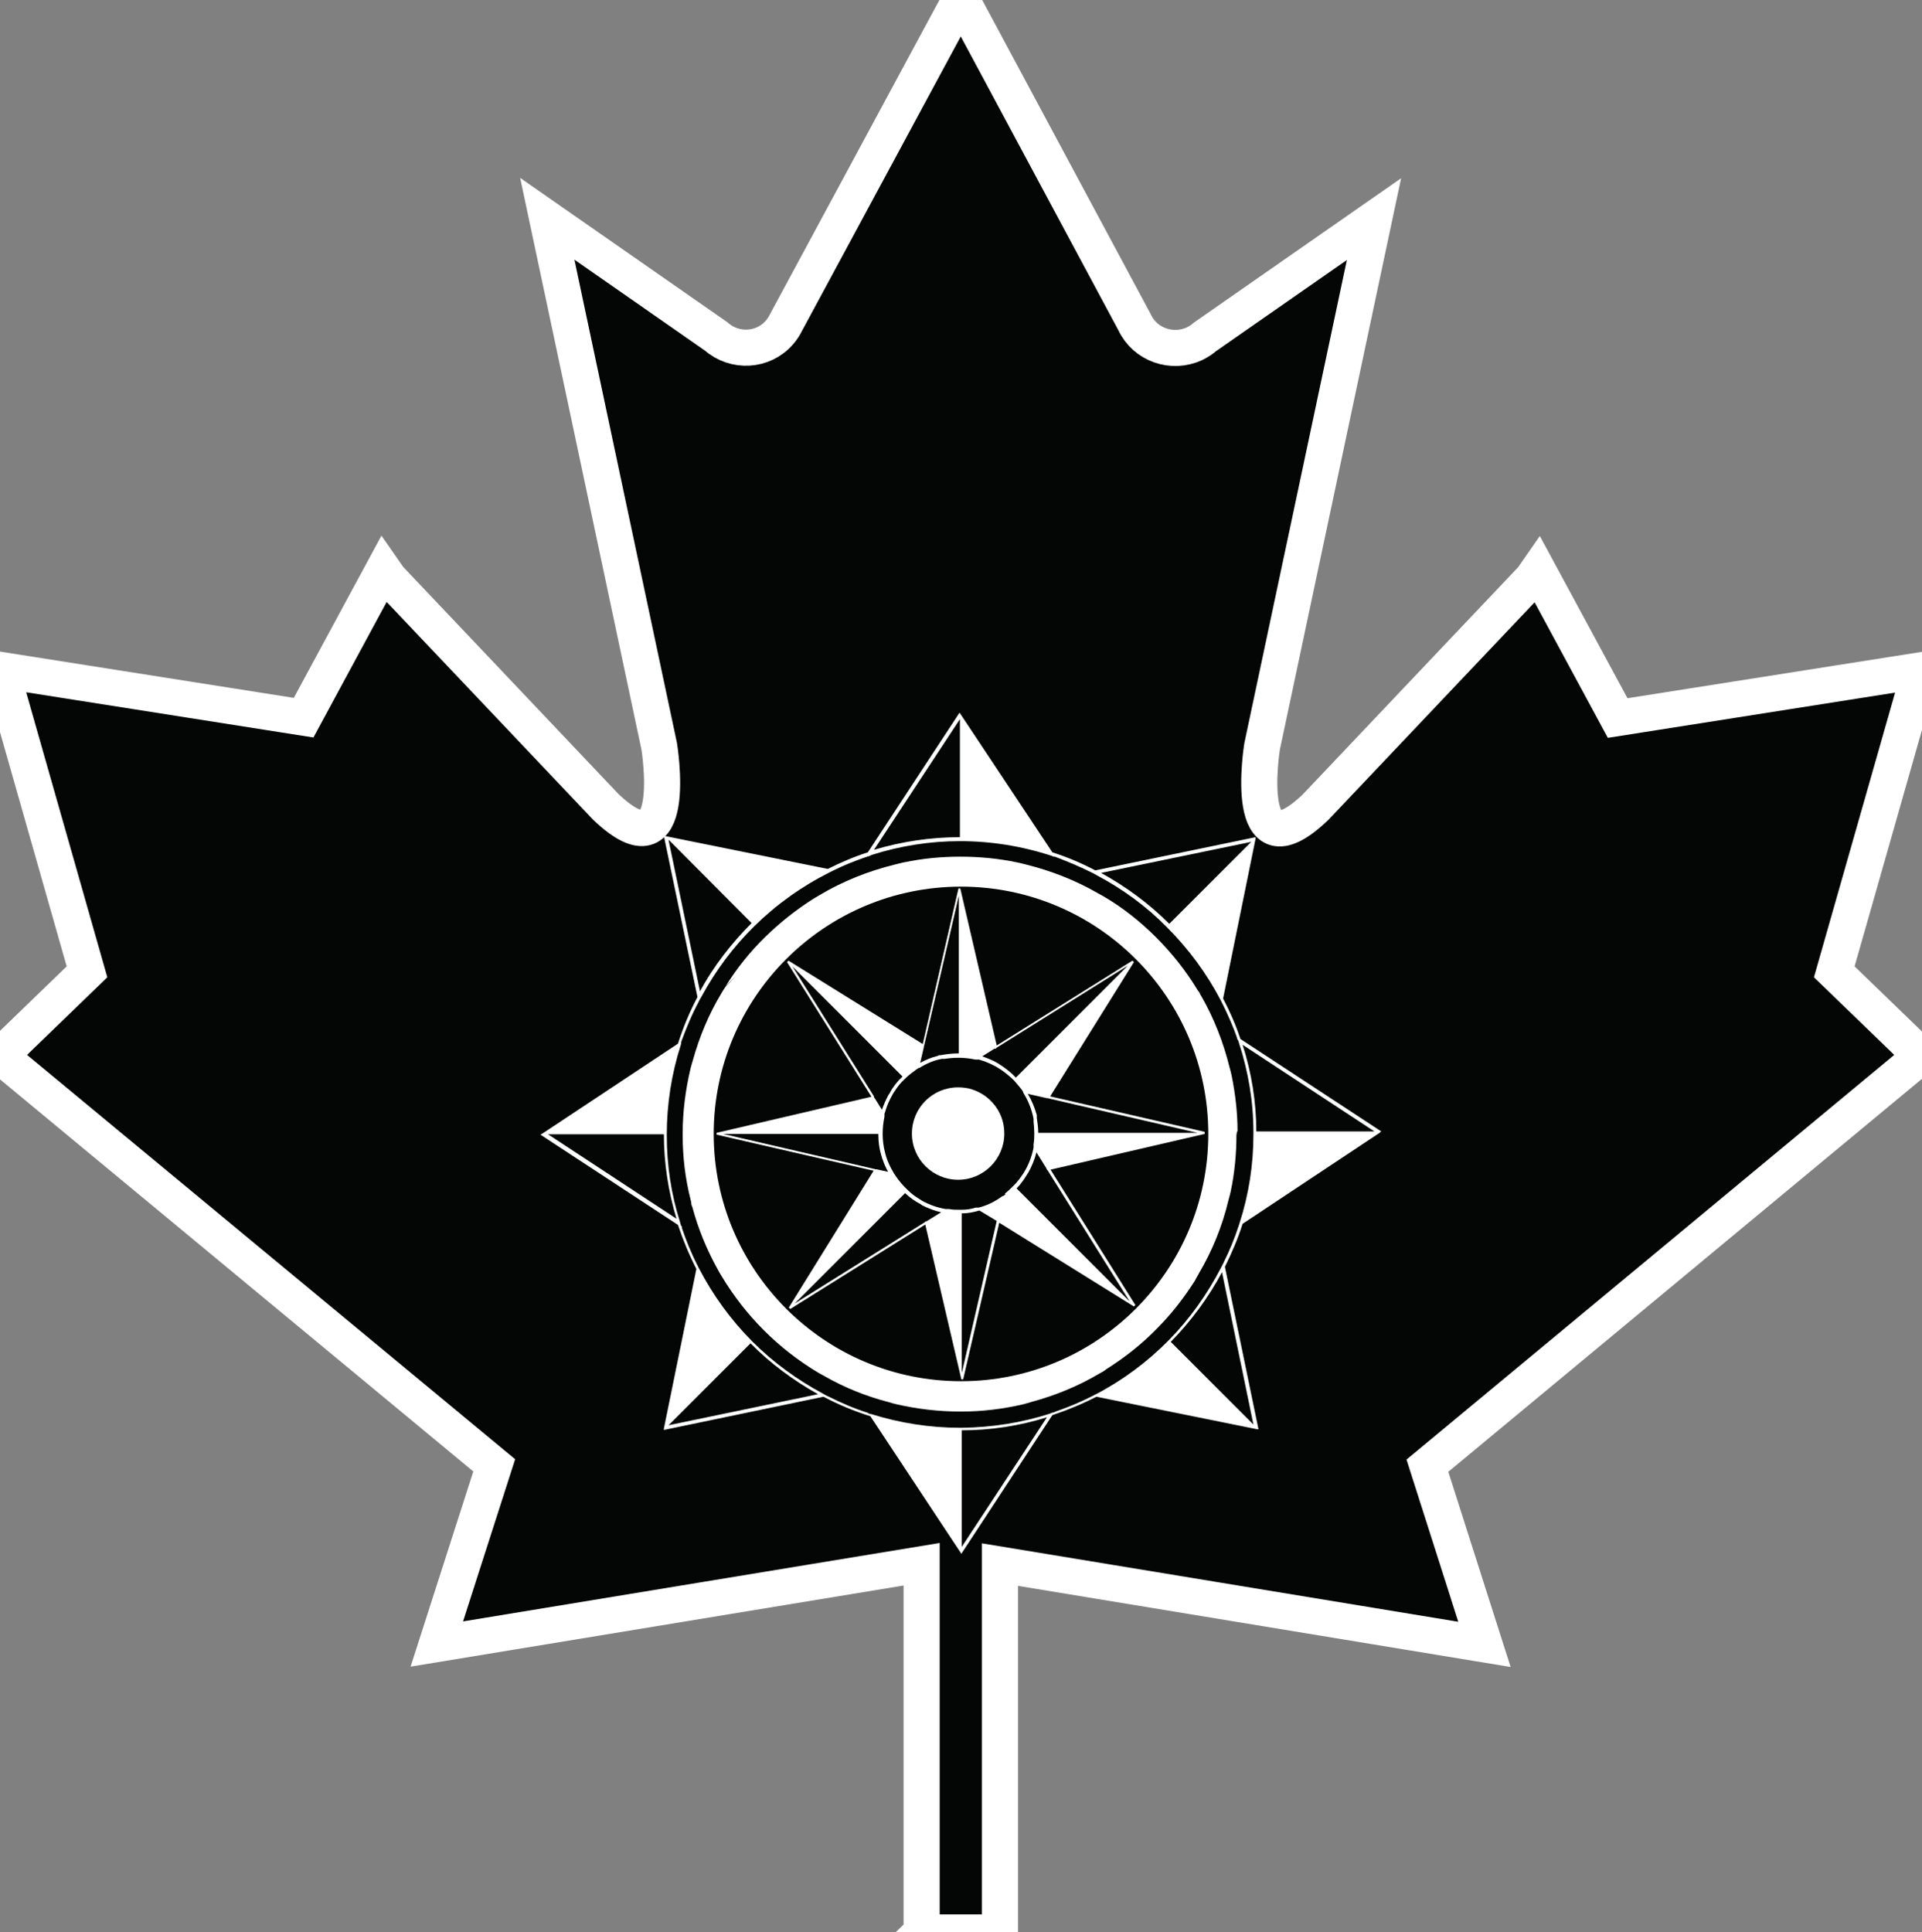
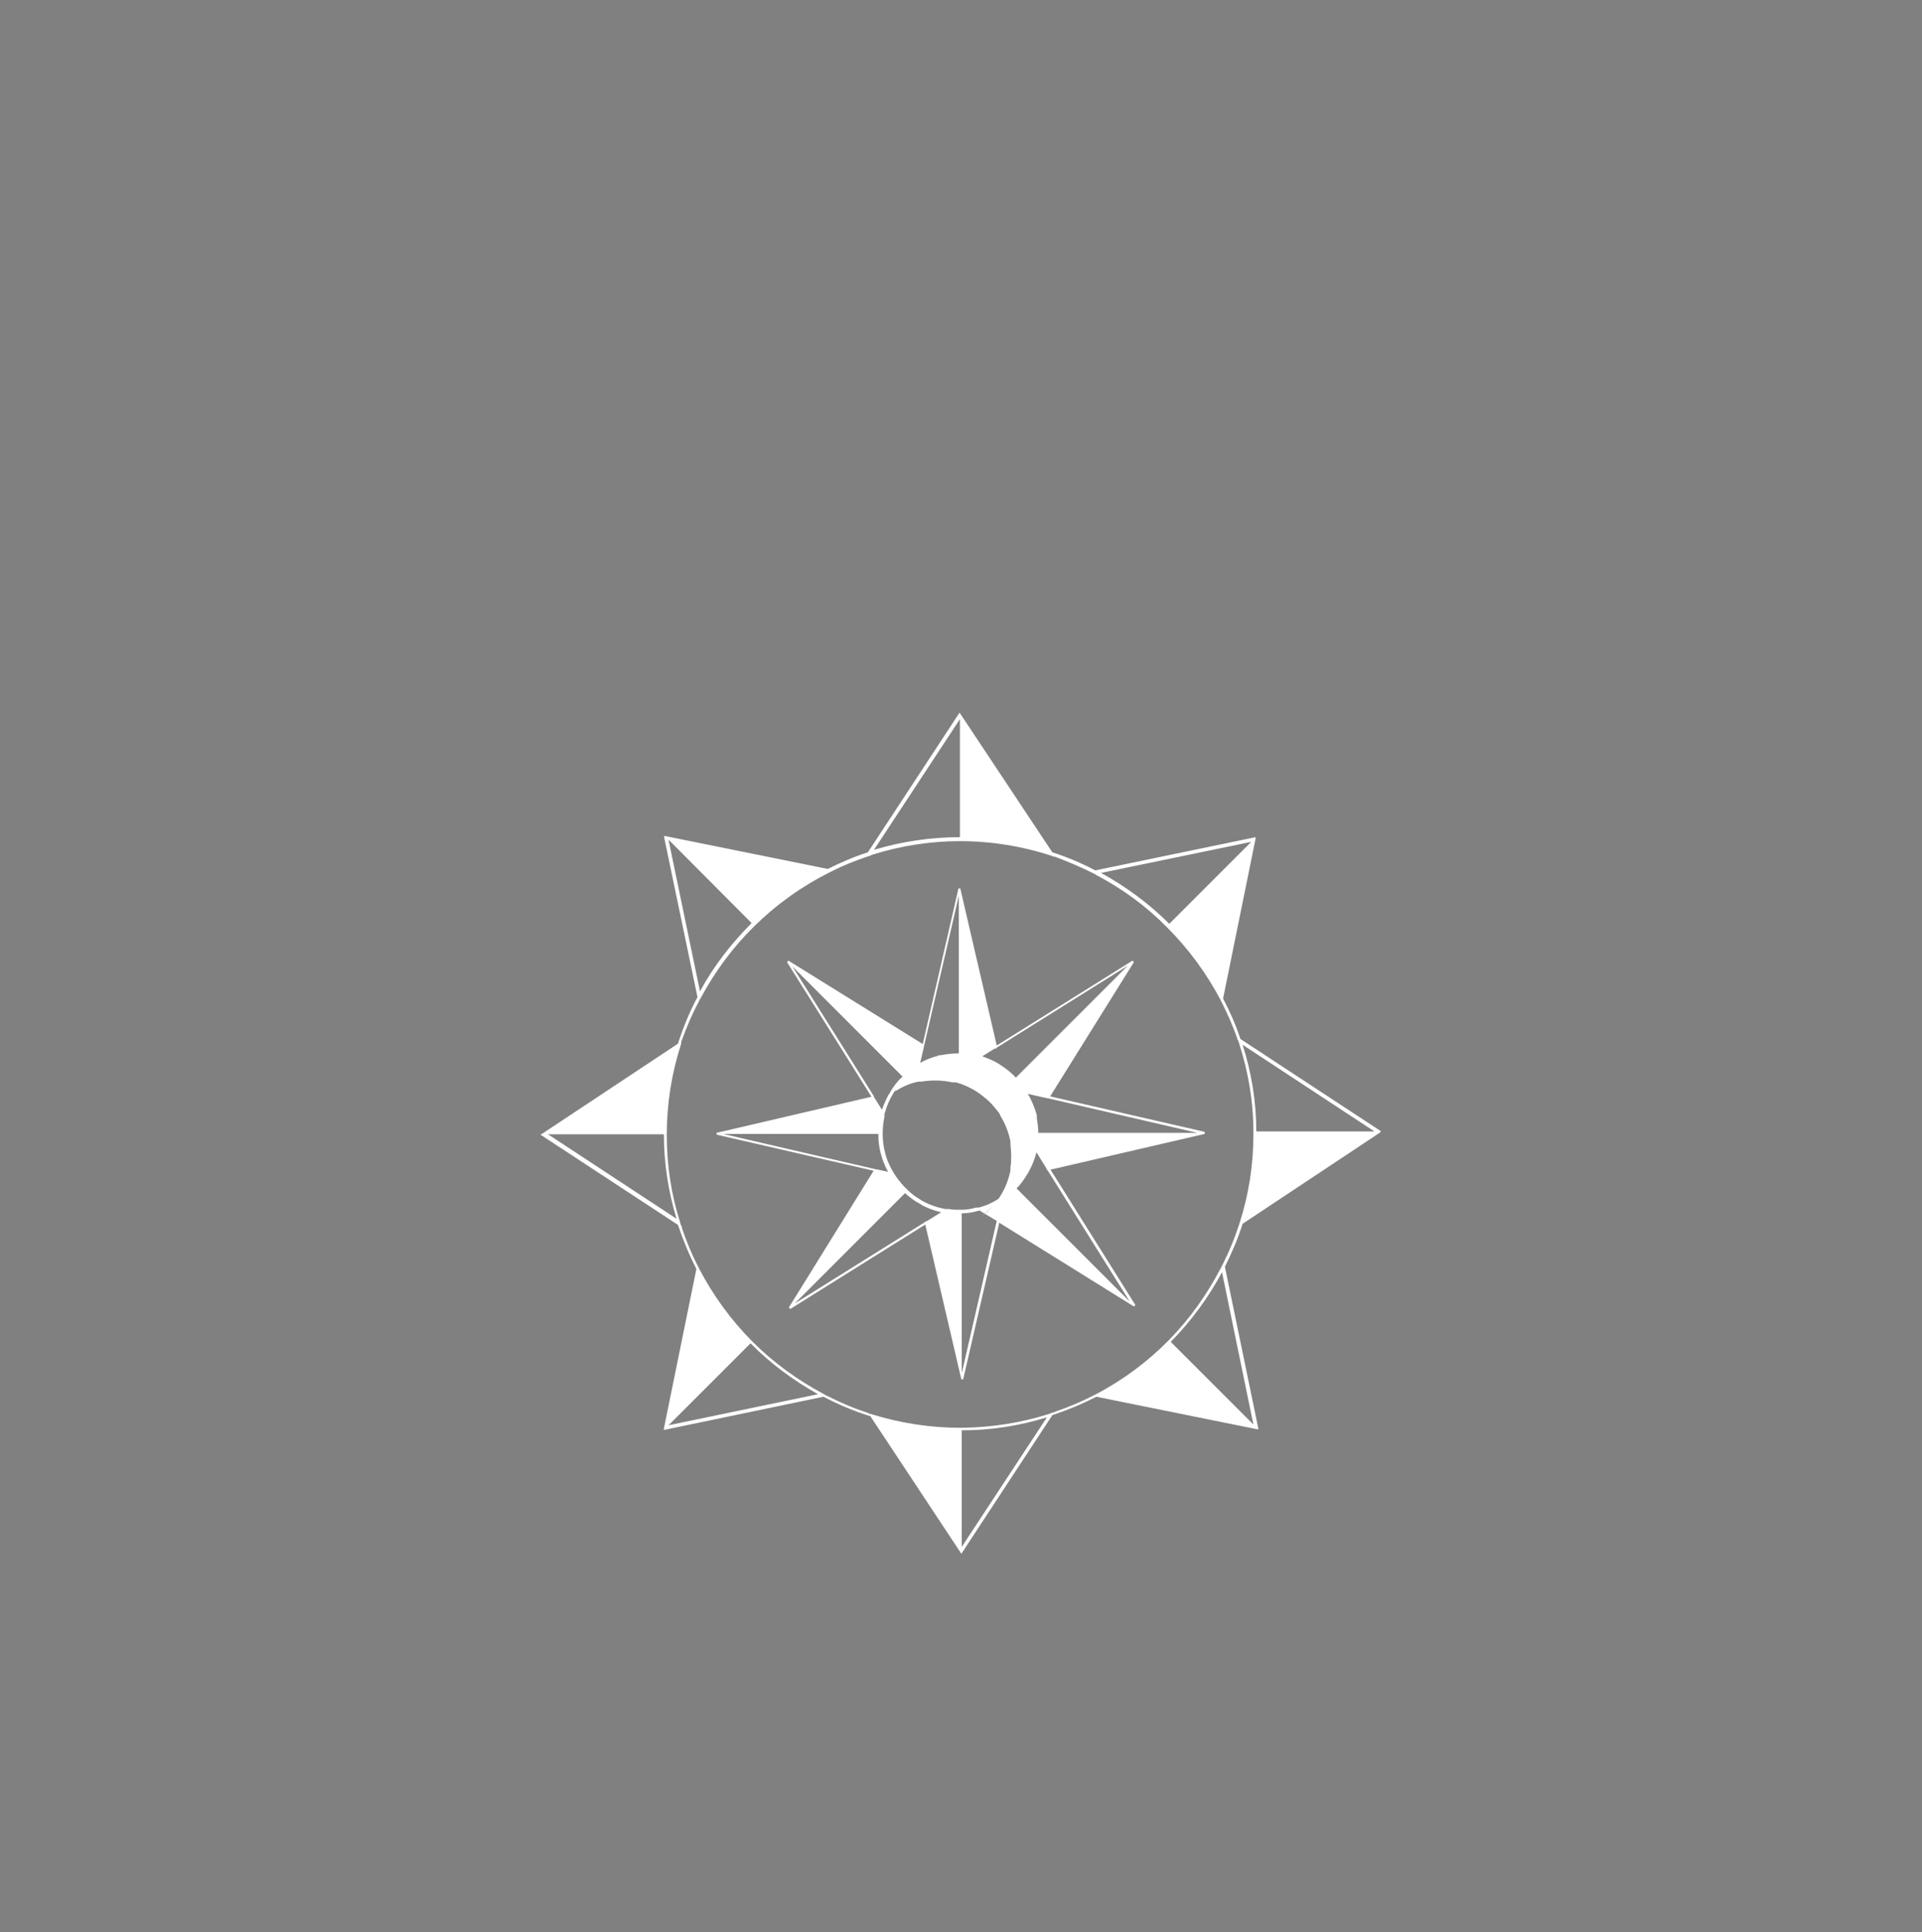
<svg xmlns="http://www.w3.org/2000/svg" id="Layer_2" viewBox="0 0 53.24 53.52">
  <rect x="0" y="0" width="53.24" height="53.52" fill="#808080" stroke="none" />
  <defs>
    <style>.cls-1{fill:#040505; stroke:#fff; stroke-width:1;}.cls-2{fill:#fff;}</style>
  </defs>
  <g id="Layer_1-2">
    <g id="ccc-logo-icon">
-       <path id="maple-leaf" class="cls-1" d="M25.53,53.52v-10.19l-13.43,2.21,1.59-4.95L0,29.25l2.41-2.33L.03,18.56l8.38,1.32,2.21-4.09,.16,.23,6,6.33c2.08,1.98,1.48-1.68,1.48-1.68l-3.1-14.61,4.68,3.26c.51,.45,1.3,.41,1.75-.11,.08-.09,.14-.19,.19-.29L26.59,0h.05l4.79,8.93c.29,.62,1.04,.88,1.66,.59,.1-.05,.2-.11,.29-.19l4.68-3.26-3.1,14.61s-.59,3.66,1.48,1.68l6-6.33,.16-.23,2.21,4.09,8.38-1.32-2.38,8.35,2.41,2.33-13.68,11.35,1.58,4.95-13.42-2.21v10.19h-2.18Z" />
      <g id="compass-rose">
        <path id="Path_248" class="cls-2" d="M38.23,31.36l.03-.02-3.9-2.56c-.13-.39-.29-.76-.48-1.12l.9-4.43v-.04s-4.44,.92-4.44,.92c-.38-.2-.78-.37-1.19-.5l-2.55-3.84-.02-.03-2.54,3.87c-.38,.12-.75,.28-1.11,.46l-4.5-.91h-.04s.93,4.46,.93,4.46c-.22,.41-.4,.85-.54,1.29l-3.77,2.5-.04,.02,3.81,2.5c.14,.42,.31,.83,.51,1.22l-.9,4.42v.04s4.42-.92,4.42-.92c.42,.22,.85,.4,1.3,.54l2.5,3.78,.02,.03,2.52-3.84c.42-.14,.83-.31,1.22-.51l4.45,.9h.04s-.93-4.5-.93-4.5c.19-.38,.36-.78,.49-1.19l3.81-2.53Zm-.16-.02h-3.27c0-.81-.13-1.62-.38-2.4l3.65,2.4Zm-3.41-8.02l-2.27,2.27c-.56-.56-1.2-1.03-1.89-1.41l4.16-.86Zm-8.07-3.4v3.27c-.81,0-1.61,.12-2.38,.35l2.38-3.62Zm-8.06,3.35l2.29,2.3c-.56,.56-1.05,1.19-1.43,1.89l-.87-4.19Zm-3.36,8.15h3.22c0,.79,.12,1.58,.35,2.34l-3.56-2.34Zm3.36,8.05l2.26-2.26c.55,.56,1.19,1.03,1.87,1.41l-4.14,.86Zm8.11,3.38v-3.23c.8,0,1.59-.12,2.36-.36l-2.36,3.59Zm8.08-3.39l-2.29-2.29c.56-.57,1.04-1.22,1.42-1.93l.87,4.22Zm-.4-5.54h0s0,.03-.01,.04c-.11,.34-.25,.68-.41,1,0,.01-.01,.03-.02,.04h0s-.01,.03-.02,.04l-.04,.08c-.38,.73-.86,1.41-1.44,2-.6,.61-1.29,1.12-2.04,1.51-.01,0-.03,.01-.04,.02l-.04,.02c-.33,.17-.67,.31-1.02,.43l-.04,.02h0s-.03,.01-.04,.01c-.03,0-.05,.02-.08,.03-.78,.25-1.6,.38-2.43,.39h-.05c-.84,0-1.67-.13-2.47-.38-.01,0-.03,0-.04-.01-.01,0-.03,0-.04-.02-.38-.12-.75-.28-1.11-.46-.01,0-.03-.01-.04-.02-.01,0-.02-.01-.04-.02-.02-.01-.05-.03-.07-.04-.71-.38-1.37-.86-1.94-1.43h0c-.6-.6-1.1-1.29-1.49-2.04l-.02-.04s-.01-.03-.02-.04c-.17-.33-.31-.68-.43-1.03v-.04s-.03-.04-.03-.04c0-.03-.02-.05-.02-.08-.25-.78-.37-1.59-.37-2.41v-.02c0-.84,.13-1.68,.39-2.49,0-.02,.01-.03,.01-.04v-.04c.14-.38,.29-.75,.48-1.1,0-.01,.01-.03,.02-.04,0-.01,.01-.03,.02-.04,.01-.02,.03-.05,.04-.07,.39-.72,.88-1.38,1.46-1.95,.62-.61,1.32-1.11,2.1-1.5l.04-.02,.04-.02c.3-.15,.6-.27,.92-.38,.01,0,.03,0,.04-.02h.04s.05-.03,.08-.04h0c.79-.25,1.61-.38,2.44-.38h0c.87,0,1.73,.14,2.55,.41l.04,.02h.04c.34,.13,.68,.27,1,.43l.04,.02s.03,.01,.04,.02,.05,.02,.07,.04h0c.72,.38,1.38,.86,1.95,1.44,.6,.6,1.11,1.29,1.5,2.04l.02,.04h0s.01,.03,.02,.04c.15,.3,.29,.62,.4,.93,0,.01,.01,.03,.01,.04,0,.01,.01,.03,.02,.04s.02,.05,.03,.08c.26,.8,.4,1.63,.4,2.47v.07c0,.84-.13,1.67-.39,2.47,0,.01-.01,.03-.02,.04h0Z" />
-         <path id="Path_252" class="cls-2" d="M34.28,31.33c0-.51-.06-1.02-.16-1.52h0s-.02-.09-.03-.13l-.03-.11c-.17-.69-.43-1.36-.78-1.97-.02-.03-.04-.06-.05-.09s-.04-.06-.06-.09c-.32-.53-.71-1.02-1.15-1.46-.43-.43-.92-.82-1.45-1.13l.11,.11h0l-.11-.11h0l-.09-.05-.09-.05c-.61-.35-1.28-.61-1.96-.78-.04-.01-.08-.02-.12-.03s-.08-.02-.13-.03c-.52-.11-1.05-.16-1.58-.16h0c-.53,0-1.05,.05-1.57,.16h-.01s-.08,.02-.12,.03-.08,.02-.12,.03c-.73,.18-1.43,.46-2.07,.84-.03,.02-.07,.04-.1,.06l-.1,.06c-.47,.3-.91,.65-1.31,1.04-.42,.41-.79,.87-1.1,1.37l.28-.28h0s-.16,.17-.16,.17l-.12,.12-.06,.09s-.04,.07-.06,.1c-.35,.58-.61,1.21-.79,1.86-.01,.03-.02,.07-.03,.1s-.02,.07-.03,.11c-.14,.59-.22,1.2-.22,1.82v.02c0,.61,.07,1.21,.22,1.8h0s.02,.07,.02,.11,.02,.07,.03,.1c.16,.6,.4,1.18,.7,1.72,.02,.03,.03,.06,.05,.09s.04,.07,.06,.1c.33,.55,.72,1.05,1.17,1.5,.45,.45,.95,.84,1.5,1.17h0s.09,.05,.09,.05l.09,.05c.56,.32,1.16,.56,1.78,.72l.1,.03,.12,.03c.57,.13,1.16,.2,1.75,.2h.05c.57,0,1.14-.07,1.7-.2h0s.07-.02,.11-.03l.1-.03c.67-.18,1.31-.44,1.9-.79l.09-.05s.07-.04,.1-.07c.51-.32,.98-.69,1.4-1.12,.4-.4,.75-.85,1.05-1.32h0s.04-.07,.06-.11,.04-.06,.05-.09c.38-.64,.66-1.33,.83-2.05l.03-.11,.03-.12c.11-.52,.16-1.05,.16-1.58,.01-.02,.01-.05,.01-.07Zm-7.66,6.93c-3.78,0-6.85-3.07-6.85-6.85,0-3.78,3.07-6.85,6.85-6.85,3.78,0,6.85,3.07,6.85,6.85,0,3.78-3.07,6.85-6.85,6.85h0Z" />
-         <path id="Path_253" class="cls-2" d="M33.36,31.35l-4.27-.98,2.32-3.72-.04-.04-3.76,2.35-1.01-4.35h-.05l-.99,4.31-3.72-2.31-.04,.04,2.34,3.73-4.29,1v.05l4.35,1-2.35,3.79,.04,.04,3.74-2.34,1,4.29h.05l1-4.34,3.73,2.32,.04-.04-2.35-3.75,4.27-.99v-.05Zm-5.79-2.29l.02-.02,.02-.02,3.63-2.27-3.1,3.1c-.12-.13-.26-.24-.41-.34-.01,0-.02-.01-.03-.02l-.03-.02c-.14-.09-.3-.15-.46-.21l.35-.22Zm-1.98-.04v-.03s.01-.03,.01-.03l.96-4.15v4.37h-.02c-.17,0-.33,.02-.49,.05h-.04s-.04,.02-.04,.02c-.17,.04-.33,.11-.48,.19l.1-.43Zm-3.64-2.25l3.05,3.05c-.14,.13-.26,.28-.35,.45,0,.01-.01,.02-.02,.03,0,0-.01,.02-.02,.03-.07,.13-.13,.27-.18,.41l-.2-.32-.02-.02v-.03s-2.26-3.6-2.26-3.6Zm-1.91,4.64h4.29c0,.22,.03,.44,.1,.65,0,.01,0,.02,.01,.03,0,.01,0,.02,.01,.03,.04,.12,.09,.23,.15,.34l-.32-.07h-.03s-.03-.01-.03-.01l-4.19-.97Zm5.61,2.41l-.02,.02-.02,.02-3.6,2.25,3.06-3.06c.13,.12,.27,.22,.42,.3,.01,0,.02,.01,.03,.02l.03,.02c.16,.08,.34,.15,.52,.19l-.42,.26Zm.99,4.19v-4.4c.17,0,.33-.03,.49-.08l.48,.29-.96,4.18Zm1.21-4.93l-.03,.03-.03,.02h-.02c-.2,.15-.42,.26-.66,.32-.01,0-.02,0-.04,0h-.04c-.13,.04-.25,.06-.38,.06h-.09c-.09,0-.18,0-.27-.02h-.08s-.01,0-.02,0h0c-.23-.04-.45-.12-.65-.23l-.03-.02-.03-.02c-.12-.07-.23-.15-.33-.25-.13-.12-.25-.26-.35-.41,0-.01-.01-.02-.02-.03,0-.01-.02-.02-.02-.03,0,0,0-.01-.01-.02-.09-.15-.16-.3-.21-.46,0-.01,0-.02-.01-.04s0-.02-.01-.04c-.05-.18-.07-.36-.07-.54h0c0-.16,.02-.32,.05-.47,0-.01,0-.03,0-.04v-.04s0-.01,.01-.02c.05-.19,.13-.37,.23-.54,0-.01,.01-.02,.02-.03h0s.01-.02,.02-.03c.08-.13,.18-.25,.29-.35,.1-.1,.21-.18,.32-.26,.01,0,.02-.02,.03-.02h0s.02-.01,.03-.02h.02c.19-.12,.4-.21,.62-.25,.01,0,.03,0,.04,0,.01,0,.03,0,.04,0,.13-.02,.25-.03,.38-.03h.02c.15,0,.3,.02,.45,.05,.01,0,.03,0,.04,0,.01,0,.02,0,.04,0,0,0,.01,0,.02,0h0c.21,.06,.41,.15,.59,.27,.01,0,.02,.01,.03,.02l.03,.02c.11,.08,.22,.17,.32,.27,.07,.08,.14,.16,.21,.25,0,.01,.02,.02,.02,.03l.02,.03s0,.01,0,.02c.14,.22,.24,.47,.29,.73,0,.01,0,.03,0,.04s0,.03,0,.04c.01,.1,.02,.2,.02,.3v.02c0,.1,0,.2-.02,.3,0,.01,0,.03,0,.04,0,.01,0,.03,0,.04,0,0,0,.01,0,.02h0c-.05,.25-.14,.49-.28,.71l-.02,.03h0l-.02,.03c-.07,.1-.14,.19-.22,.27-.08,.08-.16,.16-.25,.23h0Zm3.42,2.95l-3.11-3.11c.11-.11,.2-.24,.28-.37,0,0,.01-.02,.02-.03,0-.01,.01-.02,.02-.03,.1-.18,.18-.37,.23-.57l.28,.45v.02s.03,.03,.03,.03h0l2.26,3.61Zm-2.51-4.65c0-.14-.02-.28-.04-.41,0-.01,0-.03,0-.04v-.04c-.06-.21-.14-.41-.25-.59l.53,.12h.03s.03,.01,.03,.01l4.11,.95h-4.4Z" />
-         <path id="Path_254" class="cls-2" d="M27.82,31.4c0,.7-.57,1.28-1.28,1.28-.7,0-1.28-.57-1.28-1.28,0-.71,.57-1.28,1.28-1.28,.1,0,.19,.01,.29,.03,.25,.06,.48,.19,.66,.39,.22,.24,.33,.54,.33,.86Z" />
+         <path id="Path_253" class="cls-2" d="M33.36,31.35l-4.27-.98,2.32-3.72-.04-.04-3.76,2.35-1.01-4.35h-.05l-.99,4.31-3.72-2.31-.04,.04,2.34,3.73-4.29,1v.05l4.35,1-2.35,3.79,.04,.04,3.74-2.34,1,4.29h.05l1-4.34,3.73,2.32,.04-.04-2.35-3.75,4.27-.99v-.05Zm-5.79-2.29l.02-.02,.02-.02,3.63-2.27-3.1,3.1c-.12-.13-.26-.24-.41-.34-.01,0-.02-.01-.03-.02l-.03-.02c-.14-.09-.3-.15-.46-.21l.35-.22Zm-1.98-.04v-.03s.01-.03,.01-.03l.96-4.15v4.37h-.02c-.17,0-.33,.02-.49,.05h-.04s-.04,.02-.04,.02c-.17,.04-.33,.11-.48,.19l.1-.43Zm-3.64-2.25l3.05,3.05c-.14,.13-.26,.28-.35,.45,0,.01-.01,.02-.02,.03,0,0-.01,.02-.02,.03-.07,.13-.13,.27-.18,.41l-.2-.32-.02-.02v-.03s-2.26-3.6-2.26-3.6Zm-1.91,4.64h4.29c0,.22,.03,.44,.1,.65,0,.01,0,.02,.01,.03,0,.01,0,.02,.01,.03,.04,.12,.09,.23,.15,.34l-.32-.07h-.03s-.03-.01-.03-.01l-4.19-.97Zm5.61,2.41l-.02,.02-.02,.02-3.6,2.25,3.06-3.06c.13,.12,.27,.22,.42,.3,.01,0,.02,.01,.03,.02l.03,.02c.16,.08,.34,.15,.52,.19l-.42,.26Zm.99,4.19v-4.4c.17,0,.33-.03,.49-.08l.48,.29-.96,4.18Zm1.21-4.93l-.03,.03-.03,.02h-.02c-.2,.15-.42,.26-.66,.32-.01,0-.02,0-.04,0h-.04c-.13,.04-.25,.06-.38,.06h-.09c-.09,0-.18,0-.27-.02h-.08s-.01,0-.02,0h0c-.23-.04-.45-.12-.65-.23l-.03-.02-.03-.02c-.12-.07-.23-.15-.33-.25-.13-.12-.25-.26-.35-.41,0-.01-.01-.02-.02-.03,0-.01-.02-.02-.02-.03,0,0,0-.01-.01-.02-.09-.15-.16-.3-.21-.46,0-.01,0-.02-.01-.04s0-.02-.01-.04c-.05-.18-.07-.36-.07-.54h0c0-.16,.02-.32,.05-.47,0-.01,0-.03,0-.04v-.04s0-.01,.01-.02c.05-.19,.13-.37,.23-.54,0-.01,.01-.02,.02-.03h0s.01-.02,.02-.03h0s.02-.01,.03-.02h.02c.19-.12,.4-.21,.62-.25,.01,0,.03,0,.04,0,.01,0,.03,0,.04,0,.13-.02,.25-.03,.38-.03h.02c.15,0,.3,.02,.45,.05,.01,0,.03,0,.04,0,.01,0,.02,0,.04,0,0,0,.01,0,.02,0h0c.21,.06,.41,.15,.59,.27,.01,0,.02,.01,.03,.02l.03,.02c.11,.08,.22,.17,.32,.27,.07,.08,.14,.16,.21,.25,0,.01,.02,.02,.02,.03l.02,.03s0,.01,0,.02c.14,.22,.24,.47,.29,.73,0,.01,0,.03,0,.04s0,.03,0,.04c.01,.1,.02,.2,.02,.3v.02c0,.1,0,.2-.02,.3,0,.01,0,.03,0,.04,0,.01,0,.03,0,.04,0,0,0,.01,0,.02h0c-.05,.25-.14,.49-.28,.71l-.02,.03h0l-.02,.03c-.07,.1-.14,.19-.22,.27-.08,.08-.16,.16-.25,.23h0Zm3.42,2.95l-3.11-3.11c.11-.11,.2-.24,.28-.37,0,0,.01-.02,.02-.03,0-.01,.01-.02,.02-.03,.1-.18,.18-.37,.23-.57l.28,.45v.02s.03,.03,.03,.03h0l2.26,3.61Zm-2.51-4.65c0-.14-.02-.28-.04-.41,0-.01,0-.03,0-.04v-.04c-.06-.21-.14-.41-.25-.59l.53,.12h.03s.03,.01,.03,.01l4.11,.95h-4.4Z" />
      </g>
    </g>
  </g>
</svg>